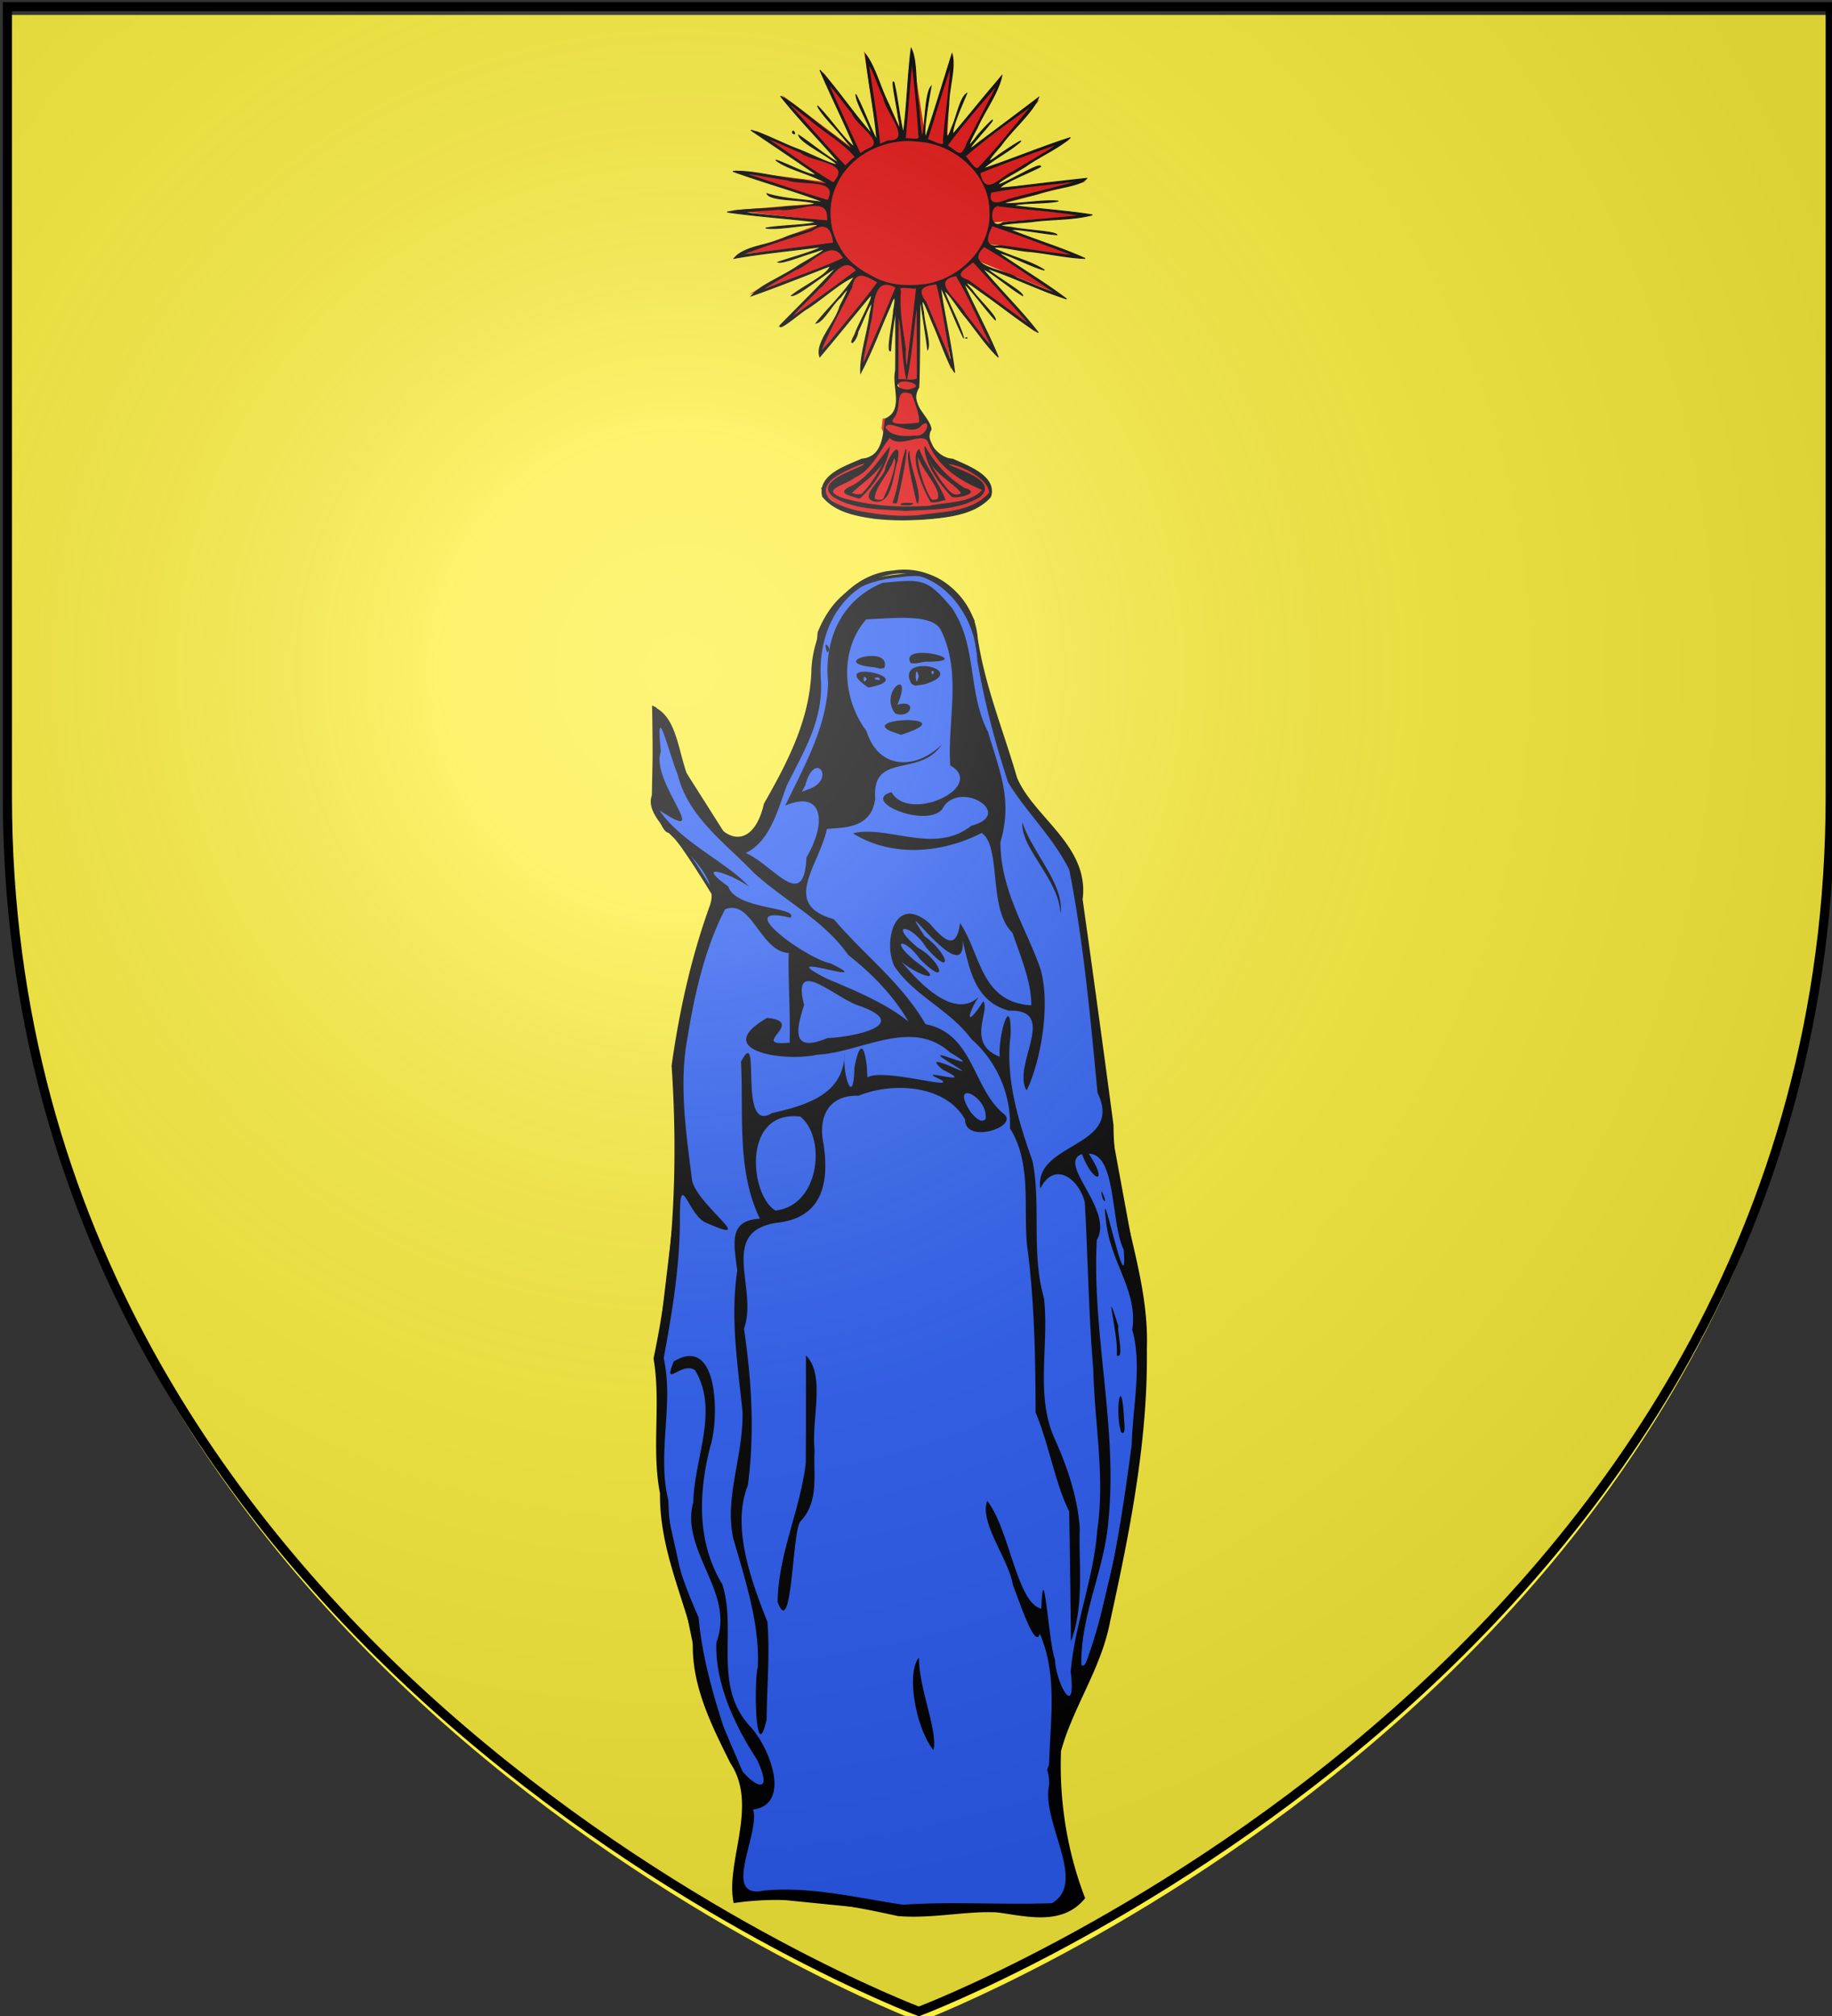
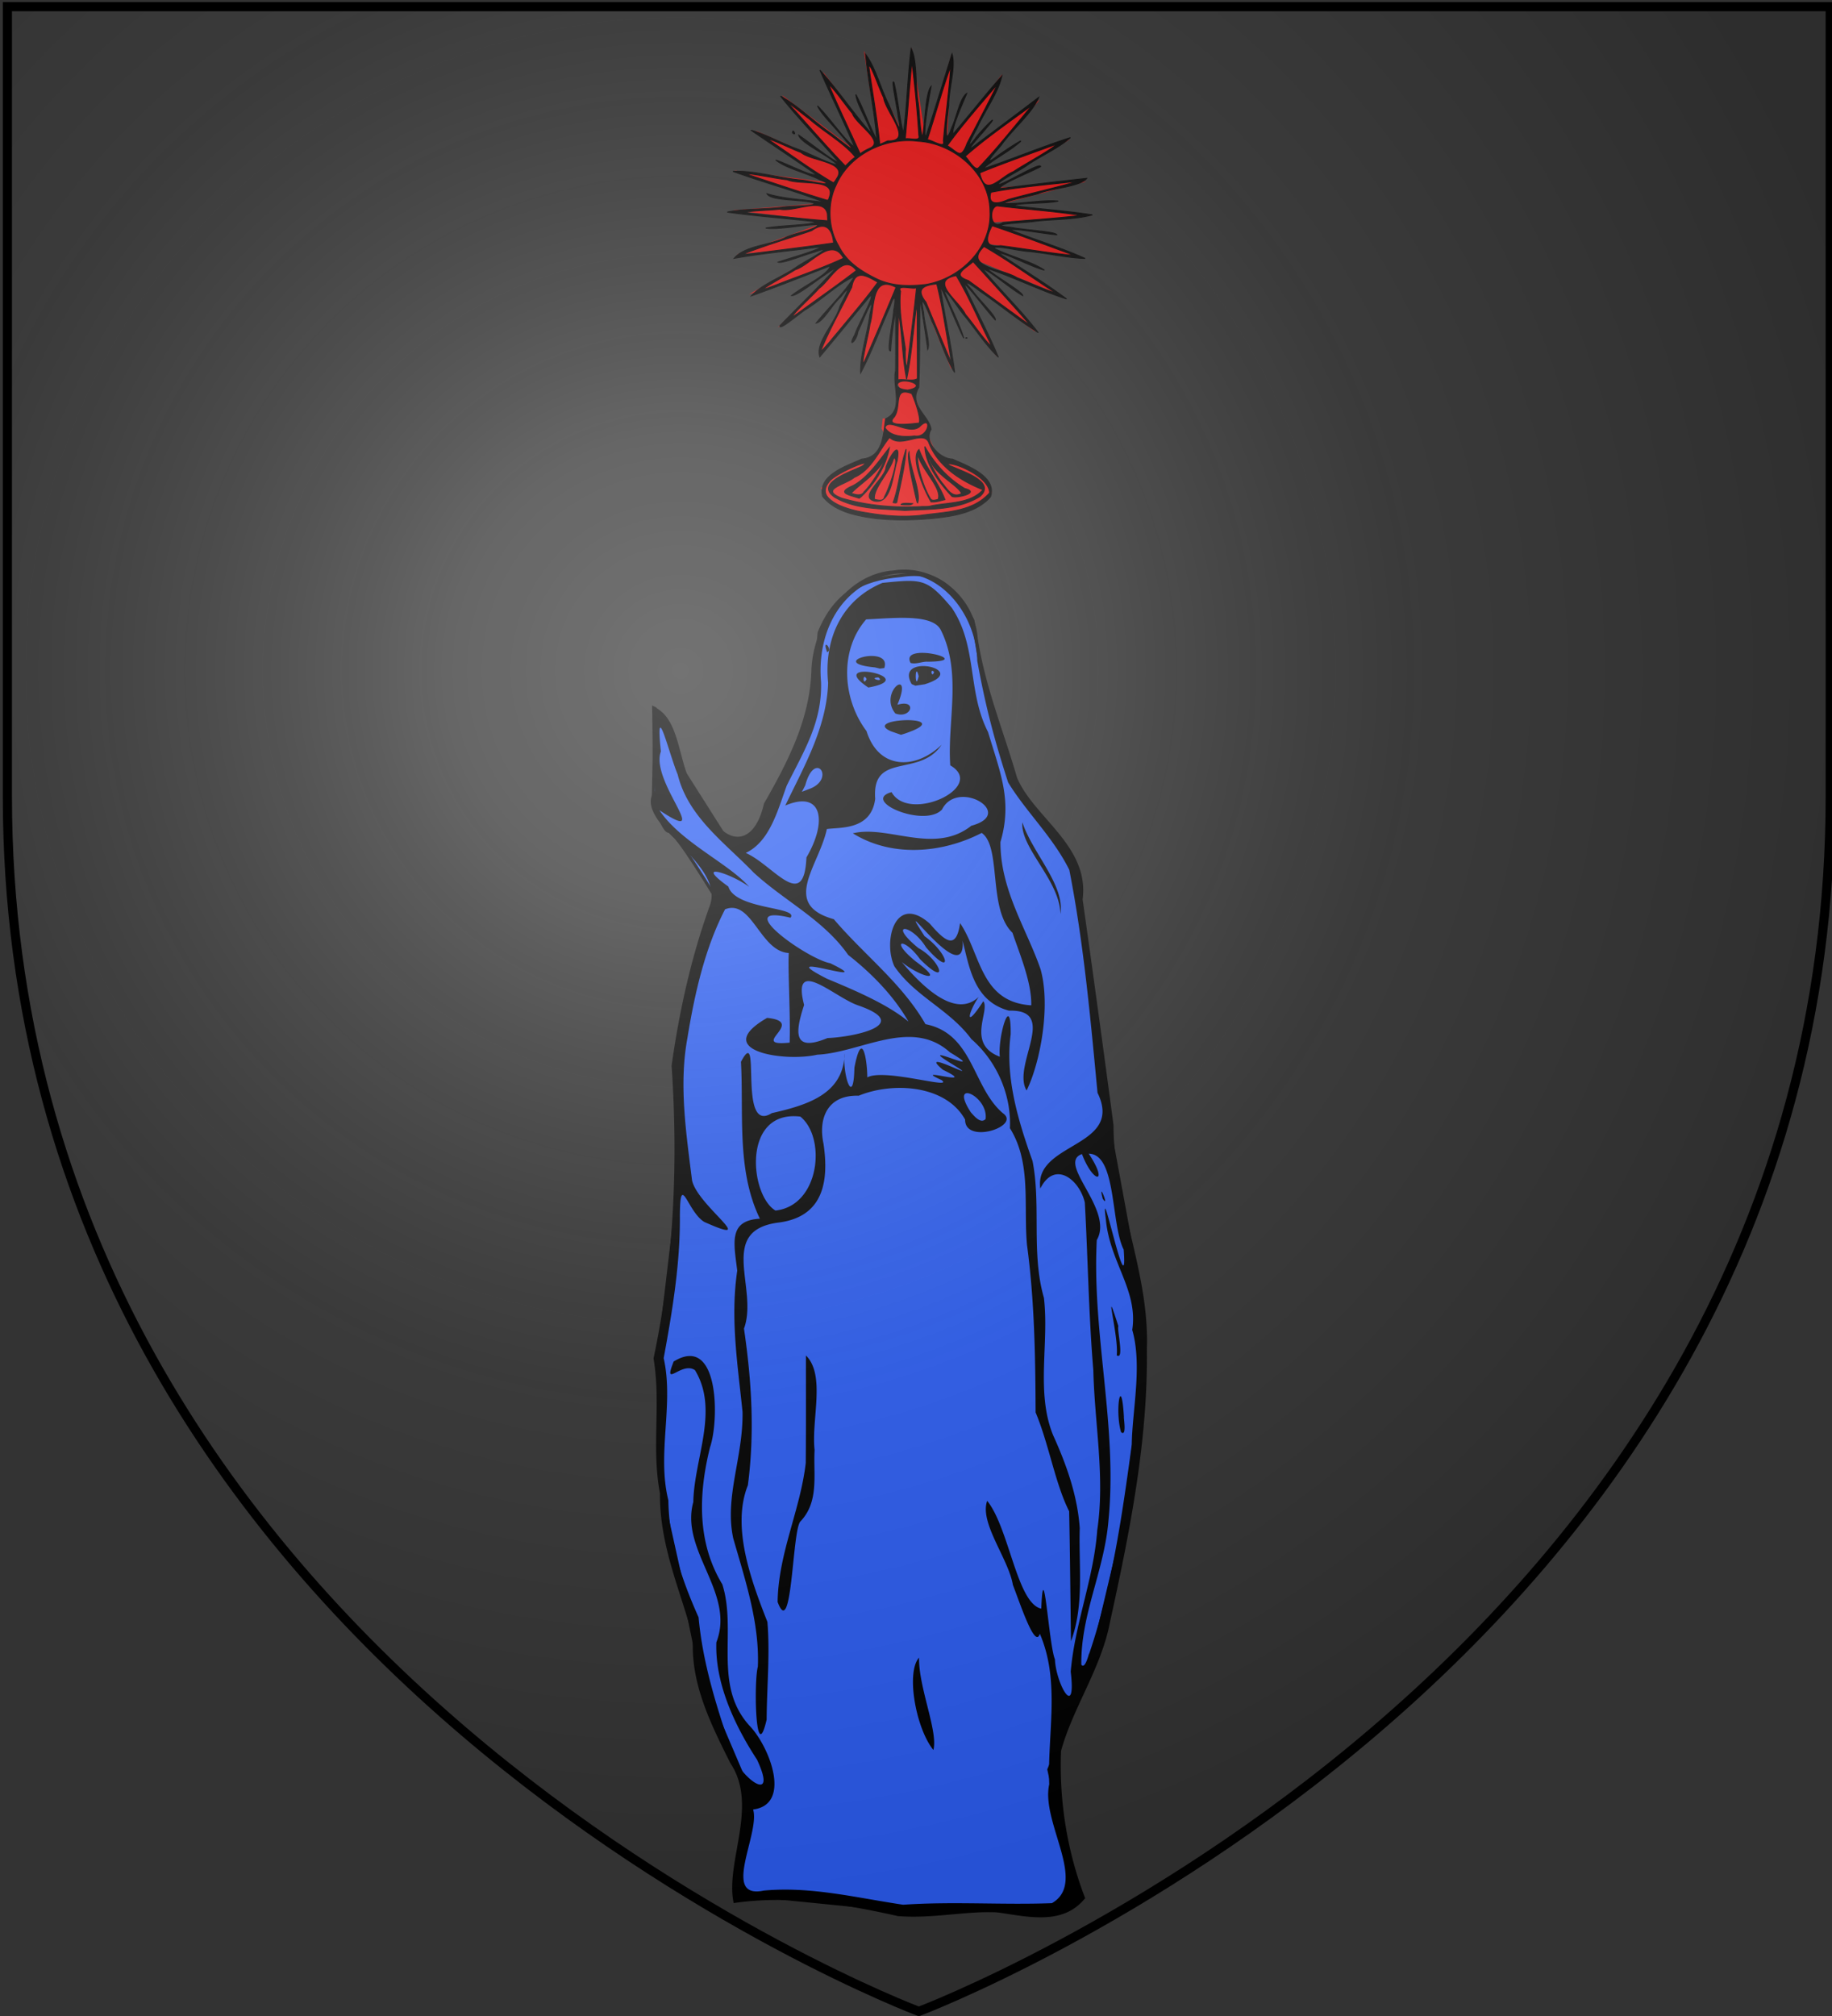
<svg xmlns="http://www.w3.org/2000/svg" xmlns:xlink="http://www.w3.org/1999/xlink" height="660" width="600" version="1.0">
  <rect width="100%" height="100%" fill="#333333" stroke="none" />
  <defs>
    <radialGradient xlink:href="#a" id="b" gradientUnits="userSpaceOnUse" gradientTransform="matrix(1.353 0 0 1.349 -76.71 -85.747)" cx="221.445" cy="226.331" fx="221.445" fy="226.331" r="300" />
    <linearGradient id="a">
      <stop style="stop-color:white;stop-opacity:.314" offset="0" />
      <stop offset=".19" style="stop-color:white;stop-opacity:.251" />
      <stop style="stop-color:#6b6b6b;stop-opacity:.125" offset=".6" />
      <stop style="stop-color:black;stop-opacity:.125" offset="1" />
    </linearGradient>
  </defs>
  <g style="display:inline">
-     <path style="fill:#fcef3c;fill-opacity:1;fill-rule:evenodd;stroke:none" d="M301.131 661.894s298.5-112.436 298.5-398.182V4.894h-597v258.818c0 285.746 298.5 398.182 298.5 398.182z" />
    <path d="m-442.892 38.933-.565 28.848s2.828 11.312 5.09 11.312c2.263 0 15.838 22.626 15.838 22.626l-11.878 45.816-1.132 50.907-6.222 52.604 1.132 45.251 7.919 35.635 5.09 24.888 16.404 38.463-4.525 31.676 50.907 5.09 50.341.566 9.05-6.788-8.484-39.594 13.01-31.676 11.312-47.513 6.222-49.21-3.394-41.857-7.919-42.988-10.181-80.886-19.797-28.847-11.313-36.201-2.828-16.969c-7.919-15.195-15.838-15.864-23.757-14.707-12.722 1.163-21.353 5.832-26.585 18.666l-2.262 24.888-18.666 41.857-8.485 2.263-14.706-23.191-9.616-20.929z" style="fill:#2b5df2;fill-rule:evenodd;stroke:#000;stroke-width:1px;stroke-linecap:butt;stroke-linejoin:miter;stroke-opacity:1" transform="translate(657.442 193.064)" />
    <path d="M-363.447 434.209c-17.616-3.934-35.58-6.92-53.705-4.241-2.885-13.251 8.243-31.808-1.06-45.769-6.41-12.81-13.207-26.28-12.247-41.104-4.229-15.756-10.995-30.239-10.829-47.23-2.865-14.86.404-29.44-2.119-44.202 6.661-31.364 8.108-63.768 5.92-95.83 2.463-17.573 6.344-35.267 12.398-52.081 3.299-8.31-5.653-15.922-11.461-22.315-5.404-5.033-10.278-11.519-6.337-15.612-1.056-9.2-.74-18.485-.999-27.729 11.07 4.111 7.522 23.71 17.27 31.401 4.7 13.517 15.733 16.549 19.38.515 7.698-13.438 14.925-27.352 15.517-43.144.37-14.94 10.933-32.032 26.888-33.167 13.688-2.183 26.644 8.647 27.616 22.278 2.43 15.84 8.495 30.39 12.843 45.497 5.394 13.018 23.787 22.357 21.502 39.907a8945.313 8945.313 0 0 1 10.118 73.93c-.005 24.99 11.832 48.136 10.921 73.312.376 30.193-5.656 60.07-12.083 89.382-2.88 15.152-12.162 27.988-16.033 42.185-.635 16.418 2.03 32.975 7.903 48.177-7.475 9.256-19.294 5.894-29.376 4.563-10.574-.245-21.37 2.217-32.027 1.277zm50.523-4.212c11.8-6.84-3.71-26.574-.88-38.931-.671-16.536 3.724-33.465-3.083-49.28-1.496 5.1-6.212-9.178-8.823-15.988-1.483-8.674-11.006-20.29-8.42-27.515 7.235 8.94 9.74 33.609 17.719 35.293.753-18.91 2.447 11.768 4.472 16.597.29 7.762 7.088 20.244 5.168 4.04 1.314-15.655 7.57-30.553 8.691-46.37 2.59-17.289-.878-34.854-1.28-52.224-1.526-18.301-1.782-36.677-2.79-54.983-1.712-7.455-9.832-14.038-14.578-4.605-2.168-15.26 27.541-13.288 18.737-31.338-2.319-24.43-4.516-48.874-9.237-72.962-5.344-10.774-14.138-18.972-20.041-28.644-4.536-14.027-7.435-25.003-10.115-39.822-.295-17.098-15.704-34.616-33.609-26.557-13.269 5.698-18.75 19.68-17.544 33.471.4 13.156-5.548 22.492-11.244 33.954-2.936 8.042-5.541 18.331-13.411 22.037 9.038 3.966 19.09 19.604 19.866 1.48 6.942-11.805 5.22-22.16-6.929-16.988 5.793-12.153 13.593-25.463 14.035-40.182-1.405-14.086 4.235-27.086 17.795-32.72 13.116-1.31 14.584-1.445 22.69 8.147 8.515 12.568 5.018 27.287 11.889 40.681 4.024 13.419 8.019 22.508 4.066 36.013-.074 15.795 8.66 28.544 13.152 41.703 3.37 12.066-.138 30.599-4.59 39.627-4.968-8.183 10.739-26.579-5.747-26.122-11.512-3.03-13.021-14.318-15.216-22.92 1.192 17.043-23.635-18.822-12.463-1.472 8.177 5.94 9.396 13.879.528 3.71-4.904-7.962-12.898-8.262-2.501.224 7.305 3.953 10.373 13.458.48 3.584-5.246-7.305-10.21-6.411-1.355.778 10.217 7.446 1.279 4.994-4.63.158 7.317 8.748 17.842 18.48 25.239 11.418-3.382 4.887-4.96 11.334 1.486 1.423 2.362 3.055-5.75 13.95 5.406 18.176-.714-6.48 3.725-21.578 3.559-7.313-1.863 14.148 2.466 28.316 7.16 41.46 2.84 14.395-.485 30.23 3.723 44.76 1.765 14.836-2.692 30.887 2.981 44.925 4.604 10.154 7.996 19.981 8.757 30.474-.392 12.418 1.542 25.127-2.871 37.042-.194-14.177-.307-28.355-.596-42.53-4.574-9.003-6.63-22.013-10.991-32.366-.068-18.342-.366-36.631-2.813-54.816-1.193-12.804 1.529-26.852-5.6-38.24.522-10.544-4.083-21.75-12.616-29.154-7.157-9.723-18.421-13.903-25.237-23.859-3.81-8.292.294-24.005 11.622-13.943 5.23 6.118 8.68 8.537 9.909-.183 6.818 10.07 6.649 25.9 23.308 26.916.21-7.447-3.919-17.128-6.15-23.755-8.111-7.746-3.51-28.11-10.076-32.686-12.948 6.685-29.426 8.089-42.208.134 11.555-2.835 26.707 7.117 38.815-2.488 14.77-3.947-4.494-15.561-9.613-5.3-5.715 6.097-26.715-2.85-16.512-5.704 5.666 10.275 31.314-1.72 19.221-8.76-1.021-14.383 3.915-30.295-3.106-44.331-2.747-5.412-15.624-3.83-24.435-3.461-8.845 10.105-7.781 26.107.115 36.573 4.008 12.797 16.128 12.648 24.592 4.481-7.268 10.864-22.915 2.18-21.75 17.694-1.31 10.321-11.472 9.269-15.83 9.892-2.615 12.183-15.109 24.643 2.281 29.52 9.866 11.623 22.351 20.998 30.014 34.36 15.708 3.103 15.345 20.675 25.39 29.178 6.002 4.24-12.498 10.332-12.411 2.059-6.319-11.393-23.67-12.39-34.862-7.815-10.107-.33-13.302 7.271-11.522 15.664 1.965 13.08-.439 24.254-15.13 25.914-19.586 2.813-6.11 21.63-10.907 34.661 2.515 17.191 3.539 34.031 1.278 51.278-5.33 13.35.736 30.469 6.392 44.732.88 10.433-.188 21.421-.248 32.01-3.67 15.776-4.24-12.418-2.875-17.363.572-14.382-4.19-28.463-8.077-42.046-2.886-13.644 3.31-26.492 3.056-41.34-1.574-15.479-4.049-30.575-1.733-46.226-1.098-9.1-2.963-16.43 7.418-17.021-7.68-15.839-5.27-34.174-6.2-51.357 6.971-13.206-1.256 24 10.1 16.795 12.402-2.79 23.49-6.528 23.874-19.561-.848 6.657 2.906 18.214 3.178 4.696 2.564-13.291 4.235-2.105 4.223 3.173 5.471-3.096 28.71 4.159 24.314.862-10.725-4.794 13.142 2.778.427-3.369-9.18-7.795 15.078 5.5 2.77-2.017-12.924-7.904 13.553 4.701-.446-3.688-12.699-11.421-29.105.088-43.473.78-10.814 2.462-35.085-1.285-16.402-12.053 13.245 1.296-6.541 9.51 7.381 8.1.287-9.452-.62-23.695-.292-29.345-9.384-.49-12.093-17.786-20.857-14.307-6.667 12.84-10.031 27.948-12.372 42.357-2.784 15.248-.342 31.032 1.54 46.308 1.663 8.315 22.835 22.114 4.02 13.686-5.55-3.349-7.889-16.776-7.988-2.094.127 15.772-2.47 31.299-5.306 46.69 3.408 15.2-2.286 31.208 1.533 46.555.19 13.728 4.434 26.047 9.893 38.296 1.37 14.983 5.82 29.055 10.673 43.297 1.338 7.905 15.992 19.482 8.478 3.31-7.334-11.176-13.82-25.11-13.326-38.428 6.291-16.186-11.97-29.97-7.553-45.91.263-14.272 8.556-30.051.54-43.2-4.416-3.006-10.63 6.38-6.97-2.818 14.964-9.187 14.948 19.287 11.906 28.086-3.803 15.26-4.293 31.133 4.03 44.861 4.868 15.348-3.148 32.867 8.813 46.191 6.589 6.744 14.084 25.897 1.268 27.518 2.39 7.739-10.638 29.542 3.515 26.548 15.456-1.44 30.495 2.408 45.62 4.632 16.352-1.123 32.608.104 48.734-.512zm-38.829-50.152c-5.781-7.166-9.01-25.438-4.689-30.222-.2 9.631 6.317 24.27 4.69 30.222zm-51.01-48.469c.233-15.97 7.46-30.102 9.215-45.51.11-11.724.045-23.45.062-35.175 6.52 6.481 1.723 20.96 2.83 30.941-.45 8.11 1.573 16.932-4.693 23.455-2.66 3.206-2.64 39.232-7.413 26.29zm92.62-225.207c-.196-11.024-13.195-21.636-12.461-30.011 3.28 10.011 13.983 20.546 12.461 30.01zm-55.51-59.825c-10.21-4.509 22.768-5.442 4.672.718l-1.37.433-3.302-1.15zm1.45-5.823c-5.694-7.032 6.17-15.79.666-2.86 6.65-1.98 4.603 4.803-.666 2.86zm-8.852-8.503c-14.688-9.789 18.294-3.278 0 0zm-.552-2.785c-1.355-2.503-1.309 2.71 0 0zm3.875-.5c-3.751.1 2.19 1.82 0 0zm10.867 2.16c-5.932-10.439 19.893-4.816 4.286.063l-3.067.466-1.219-.528zm2.297-2.567c-1.284-5.47-1.262 5.666 0 0zm5.048-1.366c-1.375-1.619-.832 2.248 0 0zm-19.373-1.534c-16.578-1.566 5.74-7.697 3.065.221l-1.436.179-1.629-.4zm11.676-1.457c-3.752-7.124 22.014-.5 5.694-.406-1.922-.136-3.784.945-5.694.406zm-27.311-3.489c-1.94-5.005 2.053-.997 0 0zm85.744 328.051c7.563-22.162 10.86-45.549 14.007-68.628.123-11.013 3.524-25.967.156-37.577 1.98-12.958-7.333-22.098-8.63-36.078-2.141-16.58 7.363 30.035 5.833 9.802-4.3-8.584-2.296-31.326-11.448-31.417 6.687 10.068 1.531 9.962-2.221.12-8.47 3.002 10.635 18.214 4.858 28.142-1.623 30.683 6.85 61.014 3.84 91.616-1.327 16.642-9.135 30.879-8.904 47.41 1.42 1.94 2.81-5.24 2.51-3.39zm10.503-72.744c-2.095-6.966.065-19.643.937-5.003-.15.215 1.03 6.703-.937 5.003zm-1.42-25.158c.753-6.172-4.681-25.927.537-9.538-.505 1.165 2.03 11.3-.537 9.538zm-4.585-51.258c-1.72-6.683 2.423 3.626 0 0zm-107.18 3.878c14.54-1.592 16.711-23.875 8.14-30.763-19.137-2.294-16.622 25.7-8.14 30.763zm68.816-29.96c1.006-7.563-12.216-13.483-4.803-2.157.808.826 3.124 3.94 4.803 2.157zm-51.768-26.519c8.03-.256 28.596-4.309 9.864-10.745-7.664-2.68-21.726-16.264-17.534-.089-2.774 8.57-4.028 15.727 7.67 10.834zm26.505-5.39c-4.875-8.508-12.129-15.852-19.734-21.813-8.112-11.582-20.812-17.594-31.005-27.009-9.378-9.743-21.414-18.134-24.833-32.047-2.914-7.047-7.39-25.916-5.509-7.555-3.678 9.853 17.741 31.262-.48 19.24 7.03 10.508 22.476 17.245 29.427 25.09-5.628-4.215-18.743-8.619-6.843-.102 2.302 7.597 23.244 6.603 20.346 10.195-20.04-4.794 5.39 13.518 13.01 14.897 17.463 8.484-20.83-5.046-1.074 5.072 9.282 3.863 19.843 8.358 26.695 14.032zm-32.763-76.052c9.272-3.146 2.146-13.18-1.024-1.322l-1.11 2.151 2.134-.83z" style="fill:#000" transform="translate(657.442 193.064)" />
    <path style="fill:#e20909;fill-rule:evenodd;stroke:none;stroke-width:1px;stroke-linecap:butt;stroke-linejoin:miter;stroke-opacity:1" d="m298.53 15.556-2.174 29.723-13.412-28.636 4.712 30.449-18.124-23.562 11.6 26.462-25.012-18.85 20.3 24.287-29-12.687 24.65 17.037-31.536-3.988 31.173 10.512-31.536 2.538 30.811 3.624-29.724 10.875 32.261-3.262-28.273 16.311 32.623-11.6-23.199 22.475 26.462-18.487-13.05 27.186 19.212-22.474-5.437 27.912 11.962-26.1-.363 29 1.45 3.262-2.537 9.424h-3.263l-.362 3.263 1.45 3.262-3.625 5.437-9.425 3.988-8.337 6.887c12.632 19.234 63.203 5.259 55.098 0-3.926-9.096-11.032-7.061-16.675-10.15l-3.624-7.974c2.215-2.367.026-3.632-1.45-5.075l-3.263-9.062 2.175-2.175-.362-30.811 10.874 26.461-3.625-28.273 18.487 23.923-12.687-26.823 25.374 18.849-19.574-23.562 28.273 11.6-25.373-17.037 31.173 4.35-28.636-11.237 32.261-2.175-31.536-3.262 30.086-7.975-31.898 2.175 26.46-15.95-30.085 10.15 20.299-23.199-25.012 18.487 12.687-26.824-18.124 23.562 1.45-29.724-8.337 27.911-4.712-30.448z" />
    <path style="fill:#000;stroke:#000;stroke-opacity:1;stroke-width:.3;stroke-miterlimit:4;stroke-dasharray:none" d="M286.168 169.67c-5.962-.842-12.822-2.2-16.757-7.166-1.624-7.047 7.745-9.883 12.823-12.203 7.242-.578 7.038-8.559 7.786-13.191 6.26-2.821 2.115-10.599 3.283-15.72.09-6.73.02-13.46.02-20.191-.65 4.533-1.362 9.066-1.622 13.642-1.521.727.814-9.805.983-13.304.784-4.094.433-5.94-1.21-1.063-3.22 7.169-5.951 14.794-9.605 21.621-.204-6.13 2.244-12.841 3.022-19.191 2.195-9.324-2.559 3.033-3.914 5.647-.32 3.095-3.641 5.722-1.022 1.032 1.067-3.344 6.771-13.18 5.103-12.764-5.555 6.636-10.968 13.399-16.558 20-1.59-4.71 5.152-11.162 6.559-16.484 1.453-2.907 4.736-8.863.232-3.014-2.667 2.174-5.593 8.04-8.008 8.46 4.09-5.142 9.08-9.673 12.568-15.252-4.524 1.809-10.379 7.233-15.338 10.426-2.2 1.175-9.358 7.593-9.086 5.672 6.174-6.356 12.548-12.539 18.545-19.054-4.273 2.259-12.587 9.4-14.715 9.199 3.632-2.987 12.176-6.934 12.627-9.712-8.556 3.318-17.135 6.77-25.815 9.818 3.217-3.76 10.475-6.374 15.22-9.752 2.154-1.478 13.846-7.595 5.576-4.622-3.463.943-10.55 3.887-12.014 3.308 4.349-1.497 12.218-3.593 14.302-5.046-9.57 1.298-19.225 2.137-28.727 3.822 3.528-4.233 11.788-4.242 17.03-6.94 2.824-1.353 10.075-2.506 10.432-4.154-5.368.162-13.083 1.809-17.115 1.185 4.36-.943 15.93-.972 16.35-2.067-9.636-1.14-19.344-1.778-28.937-3.171 4.865-1.122 12.201-.875 17.986-1.6 2.73-.494 11.898-.314 10.294-1.43-4.405-1.196-14.03-.568-15.274-2.99 6.11 1.835 12.733 1.95 19.061 2.882-9.91-3.784-20.213-6.578-30.201-10.189 6.28-.445 14.909 2.103 22.063 2.776 1.919.032 13.54 2.888 6.164-.154-4.492-2.174-11.023-3.708-14.208-6.35 3.793 1.197 11.828 5.52 13.195 4.721-7.05-4.893-14.301-9.684-21.337-14.491 4.458 1.166 9.988 4.204 14.87 6.025 4.119 1.471 11.076 5.155 13.532 5.305-3.314-3.226-12.253-7.237-12.744-9.703 4.355 2.901 9.288 7.117 13.33 9.192-6.33-7.391-13.274-14.337-19.274-21.958 5.611 3.003 10.828 8.277 16.34 12.076 2.323 1.641 10.417 8.49 5.302 2.89-2.735-3.665-8.495-9.122-9.526-11.781 3.901 3.809 9.196 11.655 12.109 13.443-3.602-8.459-7.699-16.71-11.331-25.147 5.961 6.538 11.008 14.189 16.954 20.88-1.243-4.081-5.1-10.1-5.181-12.941 2.549 4.877 4.365 10.122 6.888 15.021-.758-9.427-2.826-18.736-3.706-28.152 3.202 4.175 4.925 11.2 7.594 16.441 1.378 3 4.918 12.656 3.089 4.008-.212-2.364-2.515-12.995-1.387-11.207 1.338 5.467 1.687 11.155 3.087 16.587 1.226-9.193 1.371-18.53 2.536-27.714 2.07 3.917 1.308 12.329 2.331 17.815.48 3.566.478 8.57 1.382 11.195.936-4.894.91-14.356 2.823-16.586-.86 4.729-2.733 15.467-1.763 16.535 3.017-9.011 5.76-18.125 8.61-27.182 1.303 4.422-1.086 11.396-1.064 16.752-.34 2.714-1.945 15.806.97 7.383 1.586-3.291 2.685-9.758 4.906-11.163-1.581 3.831-4.889 11.144-4.544 13.342 5.424-6.3 10.548-12.875 16.052-19.097-1.242 5.69-5.627 11.44-8.13 17.111-1.303 2.333-4.54 8.512-.632 3.438 1.816-2.634 9.482-10.246 3.401-3.094-1.952 2.298-8.483 9.409-2.325 4.395a2776.855 2776.855 0 0 0 19.723-14.817c-1.893 4.92-8.645 10.508-12.31 15.74-1.945 2.251-6.768 7.57-1.186 3.417 2.026-1.548 12.058-8.061 5.375-2.958-3.08 2.301-8.079 5.045-10.004 7.143 9.568-3.18 18.964-7.138 28.521-10.198-3.614 3.321-9.56 5.933-14.036 8.988-2.112 1.64-11.44 6.236-9.09 6.315 3.396-1.15 13.473-7.394 13.39-5.796-3.7 2.019-13.082 5.623-13.422 7.143 9.505-1.103 19.005-2.308 28.517-3.309-1.989 2.705-11.215 3.162-15.953 5.04-3.073.933-12.329 2.73-10.829 3.218 5.75.103 12.321-1.323 17.491-.811-4.305.93-12.781.451-14.735 1.506 8.607 1.1 17.337 1.638 25.877 3.002-6.292 1.737-13.357 1.304-19.944 2.266-3.39.36-15.835.944-6.474 1.828 4.021.87 14.14 1.294 14.773 2.416-4.608-.34-12.92-2.04-15.344-1.664 8.143 3.3 16.64 5.812 24.626 9.423-5.836-.168-12.138-1.663-18.155-2.256-3.09-.077-12.689-2.467-11.36-.921 5.085 2.525 12.008 4.149 16.188 7.002-4.465-1.124-13.27-5.866-14.859-5.522 7.296 5.051 15.113 9.66 22.101 14.953-8.794-2.783-17.384-7.193-26.264-10.072 3.066 2.757 11.855 7.69 11.902 8.98-4.3-2.475-9.699-7.379-13.139-8.834 5.847 7.151 12.72 13.689 18.237 20.953-6.445-3.972-12.605-9.1-18.987-13.46-2.48-1.922-7.042-5.06-2.66-.45 1.761 2.666 8.123 8.725 7.572 9.761-3.221-3.44-8.063-10.299-10.31-11.895 3.63 8.08 7.962 15.912 11.307 24.081-4.036-3.804-7.503-9.191-11.214-13.69-1.894-2.254-5.218-7.722-6.536-8.046 1.977 5.16 4.98 10.524 6.428 15.525-2.818-5.526-4.85-11.455-7.697-16.95 1.372 9.384 3.55 18.752 4.726 28.181-2.834-4.148-4.935-11.501-7.498-16.855-1.376-3.582-4.34-10.807-2.677-2.782.15 3.565 2.355 10.158 1.323 12.1-.724-5.677-1.685-11.324-2.514-16.988-.176 9.788.017 19.646-.385 29.39-3.514 5.785 3.493 9.38 4.032 13.772-2.503 3.784 2.678 9.66 6.995 9.702 5.005 2.25 14.661 5.696 12.447 12.372-4.681 5.3-12.283 6.353-18.968 7.061-6.4.565-12.87.711-19.26-.06zm15.079-.916c7.816-1.177 17.19-.936 22.848-7.4-.076-5.414-12.414-10.485-13.812-9.31 3.743 1.977 16.585 5.441 10.56 10.563-7.279 4.446-16.29 4.026-24.532 4.514-7.72-.606-16.116-.285-22.962-4.337-6.675-4.579 5.272-8.322 8.925-10.118 4.856-3.319-9.013 2.311-10.789 5.161-5.127 6.371 7.735 9.415 12.525 10.062 5.696.987 11.444 1.434 17.237.865zm3.793-3.157c5.699-1.178 12.748-.65 16.9-5.252-7.424-2.964-14.893-7.774-17.827-15.631-1.983-3.964-8.973 2.213-12.754-1.507-3.39 4.057-5.83 10.627-11.583 13.085-3.063 2.535-11.55 3.87-4.1 6.795 8.335 2.42 17.018 3.193 25.703 2.777 1.205-.106 2.489.088 3.66-.267zm-9.837-.468c.054-.34 1.333-.48 3.663-.248-.354.268-.471.625-3.888.312l.225-.064zm-2.715-.589c2.074-5.526 2.28-11.841 4.283-17.477-.407 5.91-1.898 11.696-3.089 17.483l-.408.114-.786-.12zm7.502-1.56c-.963-4.287-3.137-13.342-2.262-14.994.197 5.181 3.995 13.065 2.821 16.641l-.207-.226-.352-1.421zm-13.508 1.072c-5.592-1.323 3.612-7.531 3.683-11.129 1.15-3.515 4.966-9.42 3.668-2.052-1.448 4.017-1.668 14.231-7.35 13.181zm3.2-1.424c1.81-3.324 5.075-13.293 2.99-12.625-1.183 4.55-6.765 9.843-6.273 13.482 1.093.203 2.98.855 3.283-.857zm15.235 1.653c-2.535-4.258-6.781-14.56-3.934-17.096 2.153 5.674 6.578 11.259 8.505 16.385-1.486.342-3.023.923-4.57.71zm2.286-.742c1.602-3.45-5.447-9.867-6.564-14.623-.736 2.138 1.805 11.042 4.279 14.598.694.537 1.548.11 2.285.025zm-26.284-.574c-3.77-1.159-6.622-1.734-1.643-3.942 5.188-2.644 9.26-9.15 12-12.415-1.12 6.094-4.786 11.728-9.236 16.02l-.633.481-.488-.144zm2.159-2.038c2.945-2.939 7.033-10.096 7.046-11.728-1.84 5.313-8.475 9.176-11.36 12.265 1.38.473 3.376 1.105 4.314-.537zm28.657 1.545c-4.138-4.41-8.59-10.314-8.852-16.295 3.1 5.52 7.516 10.446 13.076 13.753 5.565 1.384-3.151 3.404-4.224 2.542zm3.187-.912c-1.134-2.689-8.87-6.381-10.344-11.042-1.956-2.237 2.567 6.007 4.142 7.761 1.627 1.942 3.2 4.925 6.202 3.28zm-11.635-13.662c-.358.381.144.963 0 0zm-29.515 10.422c-2.007-.28.274.383 0 0zm47.01.007c-1.347-.366-.25.39 0 0zm-21.29-15.587c4.876.836 5.966-7.47 1.618-2.988-3.64 2.73-10.226-3.096-11.265.251 1.87 3.07 6.46 3.096 9.646 2.737zm1.502-4.217c.86-1.373-1.66-8.247-2.396-9.668-6.459-2.495-2.96 4.886-6.072 8.064-2.458 3.167 7.473 1.63 8.468 1.604zm-3.715-10.816c7.977-1.443-3.304-5.005-3.48-1.43.627 1.159 2.587 1.356 3.48 1.43zm3.146-16.04c-.106-2.96.154-11.694-.248-11.433-1.101 7.948-1.594 16.047-3.244 23.883-1.44-7.013-1.417-14.545-2.61-21.72-.315 7.307-.145 14.638-.219 21.955 1.949-.297 5.056.561 6.348-.39l-.027-12.294zm-3.008 5.896c.929-7.78 1.964-15.548 2.76-23.344-1.485.547-6.634-1.208-5.238 1.122-.665 6.061.749 12.854 1.611 19.005-.285 1.967.33 9.2.867 3.217zm-13.4-1.298a1349.72 1349.72 0 0 0 9.452-22.201c-8.355-4.457-6.99 7.398-8.564 12.174-.319 2.963-3.235 14.012-1.876 12.316l.457-1.058.532-1.23zm27.164-.448c-1.482-7.612-2.444-15.35-4.384-22.868-4.154.418-7.088 1.523-3.523 5.994 2.69 6.643 5.575 13.22 8.274 19.847-.022-1.001-.223-1.985-.367-2.973zm-36.61-7.298c4.356-5.323 8.955-10.622 12.937-16.127-3.749-2.166-7.523-4.383-8.553 1.654-3.417 6.998-7.405 14.09-10.274 21.14 2.196-1.998 3.951-4.429 5.89-6.667zm49.404 3.149c-3.584-7.148-6.695-14.567-10.797-21.437-9.175 1.692 1.023 8.337 2.993 12.67 2.563 2.924 7.031 9.645 8.564 10.37l-.337-.721-.423-.882zm12.076-6.758c-5.69-6.498-11.525-12.865-17.344-19.247-2.329 2.248-7.29 4.282-1.562 6.18 6.798 4.919 13.56 9.888 20.374 14.784-.441-.612-.972-1.15-1.468-1.717zm-75.092-2.114c6.513-4.731 13.127-9.333 19.52-14.228-4.391-5.819-8.615 3.347-12.239 5.857-2.431 2.773-8.614 8.235-8.753 9.355l.677-.443.795-.541zm84.835-6.872c-7.865-5.027-15.427-10.56-23.51-15.22-7.145 6.881 6.816 7.383 10.771 10.247 3.995 1.535 9.89 4.281 12.739 4.973zm-91.71-2.601c7.389-2.937 14.983-5.431 22.187-8.792-3.932-7.34-10.754 2.21-15.75 3.748-3.348 2.122-9.006 5.037-10.888 6.686 1.49-.53 2.97-1.087 4.45-1.642zm49.177-.2c11.242-1.885 21.553-11.896 20.973-23.83-.015-12.46-11.756-22.412-23.68-23.075-10.58-1.338-22.424 4.363-26.717 14.41-2.812 5.655-2.748 14.003.848 19.854 2.645 5.447 7.715 8.533 12.86 11.014 4.975 2.221 10.399 2.257 15.716 1.627zM349.9 82.904c-8.286-3.041-16.725-6.24-24.983-9.017-1.912 3.738-2.843 7.362 2.787 6.539 7.935 1.022 16.468 2.504 24.018 3.195l-.609-.265-1.213-.452zm-103.603.12c8.904-1.139 17.819-2.217 26.705-3.483-.407-4.684-2.68-7.235-7.182-4.04-7.594 2.642-15.37 4.854-22.82 7.851 1.104-.06 2.2-.199 3.297-.327zm24-9.853c-.318-.807-1.352.863 0 0zm58.237-.332c8.485-.808 17.007-1.31 25.47-2.307-9.032-1.464-18.242-1.988-27.33-3.134-2.837.164-2.65 8.37 1.86 5.441zm-57.56-2.826c-1.16-5.824-10.88-.408-15.622-1.528-2.73.38-12.621.583-10.57 1.248 8.776.822 17.537 1.91 26.323 2.551l-.132-2.27zm59.27-4.713c7.681-2.089 15.457-3.835 23.113-6.016-9.6 1.154-19.411 1.85-28.835 3.67-1.133 4.062 1.972 4.071 5.721 2.346zm-58.738-.46c2.78-6.725-9.377-4.055-13.739-6.005-2.714-.17-14.271-2.614-12.975-1.713 8.708 2.821 17.372 5.813 26.135 8.446l.421-.167.158-.562zm53.732-3.412c1.204-1.738-2.609 1.8 0 0zm6.593-5.199c4.217-2.766 12.877-7.442 14.217-9.032-8.407 3.074-16.877 6.021-25.166 9.394 1.74 8.409 6.656 1.377 10.949-.362zm-57.402 1.543c2.257-4.93-8.789-5.023-12.089-7.848-3.123-1.143-9.761-4.503-10.895-4.368 7.175 4.753 14.108 10.01 21.54 14.303.623-.59 1-1.37 1.444-2.087zm46.166-2.95c6.17-6.495 11.738-13.585 17.516-20.425-7.447 5.43-15.124 10.732-22.03 16.802.985.67 3.265 5.17 4.514 3.623zm-40.443-3.365c-3.49-4.478-10.304-8.282-15.1-12.501-2.143-1.496-10.277-8.476-4.645-2.666 5.454 6.04 10.795 12.193 16.449 18.045 1.082-.972 2.042-2.118 3.296-2.878zm36.597-4.597c3.407-6.466 6.797-12.944 10.076-19.475-5.605 6.684-11.474 13.24-16.605 20.305 3.616 2.135 4.437 4.782 6.53-.83zm-31.465 1.47c4.128-2.388-4.982-7.713-6.095-11.155-2.447-2.895-5.981-8.121-7.803-9.553 3.284 7.65 6.913 15.148 10.33 22.739 1.08-.851 2.324-1.458 3.568-2.031zm23.68-2.135c.674-8.196 1.902-16.356 2.407-24.563-2.817 7.951-5.072 16.123-7.69 24.152 1.24-.162 6.083 3.184 5.284.411zm-17.993-.066c8.38.104-1.072-9.645-1.563-14.171-1.334-2.474-4.548-12.207-4.849-10.047 1.185 8.277 2.671 16.545 3.523 24.853-.596 1.238 2.559-.827 2.89-.635zm18.909-.594c-.358.38.144.963 0 0zm-8.939-1.112c-.517-7.989-1.313-16.693-2.286-24.162-.836 8.392-1.388 16.815-2.172 25.214 1.198-.439 5.047 1.023 4.458-1.052zm15.384 66.29c.967 0-.14-.343 0 0zm-56.782-67.247c.095-1.759 1.518 1.395 0 0z" />
  </g>
  <path d="M300.919 658.5s298.5-112.32 298.5-397.772V2.176h-597v258.552c0 285.452 298.5 397.772 298.5 397.772z" style="opacity:1;fill:url(#b);fill-opacity:1;fill-rule:evenodd;stroke:#000;stroke-width:3;stroke-linecap:butt;stroke-linejoin:miter;stroke-miterlimit:4;stroke-dasharray:none;stroke-opacity:1" />
</svg>